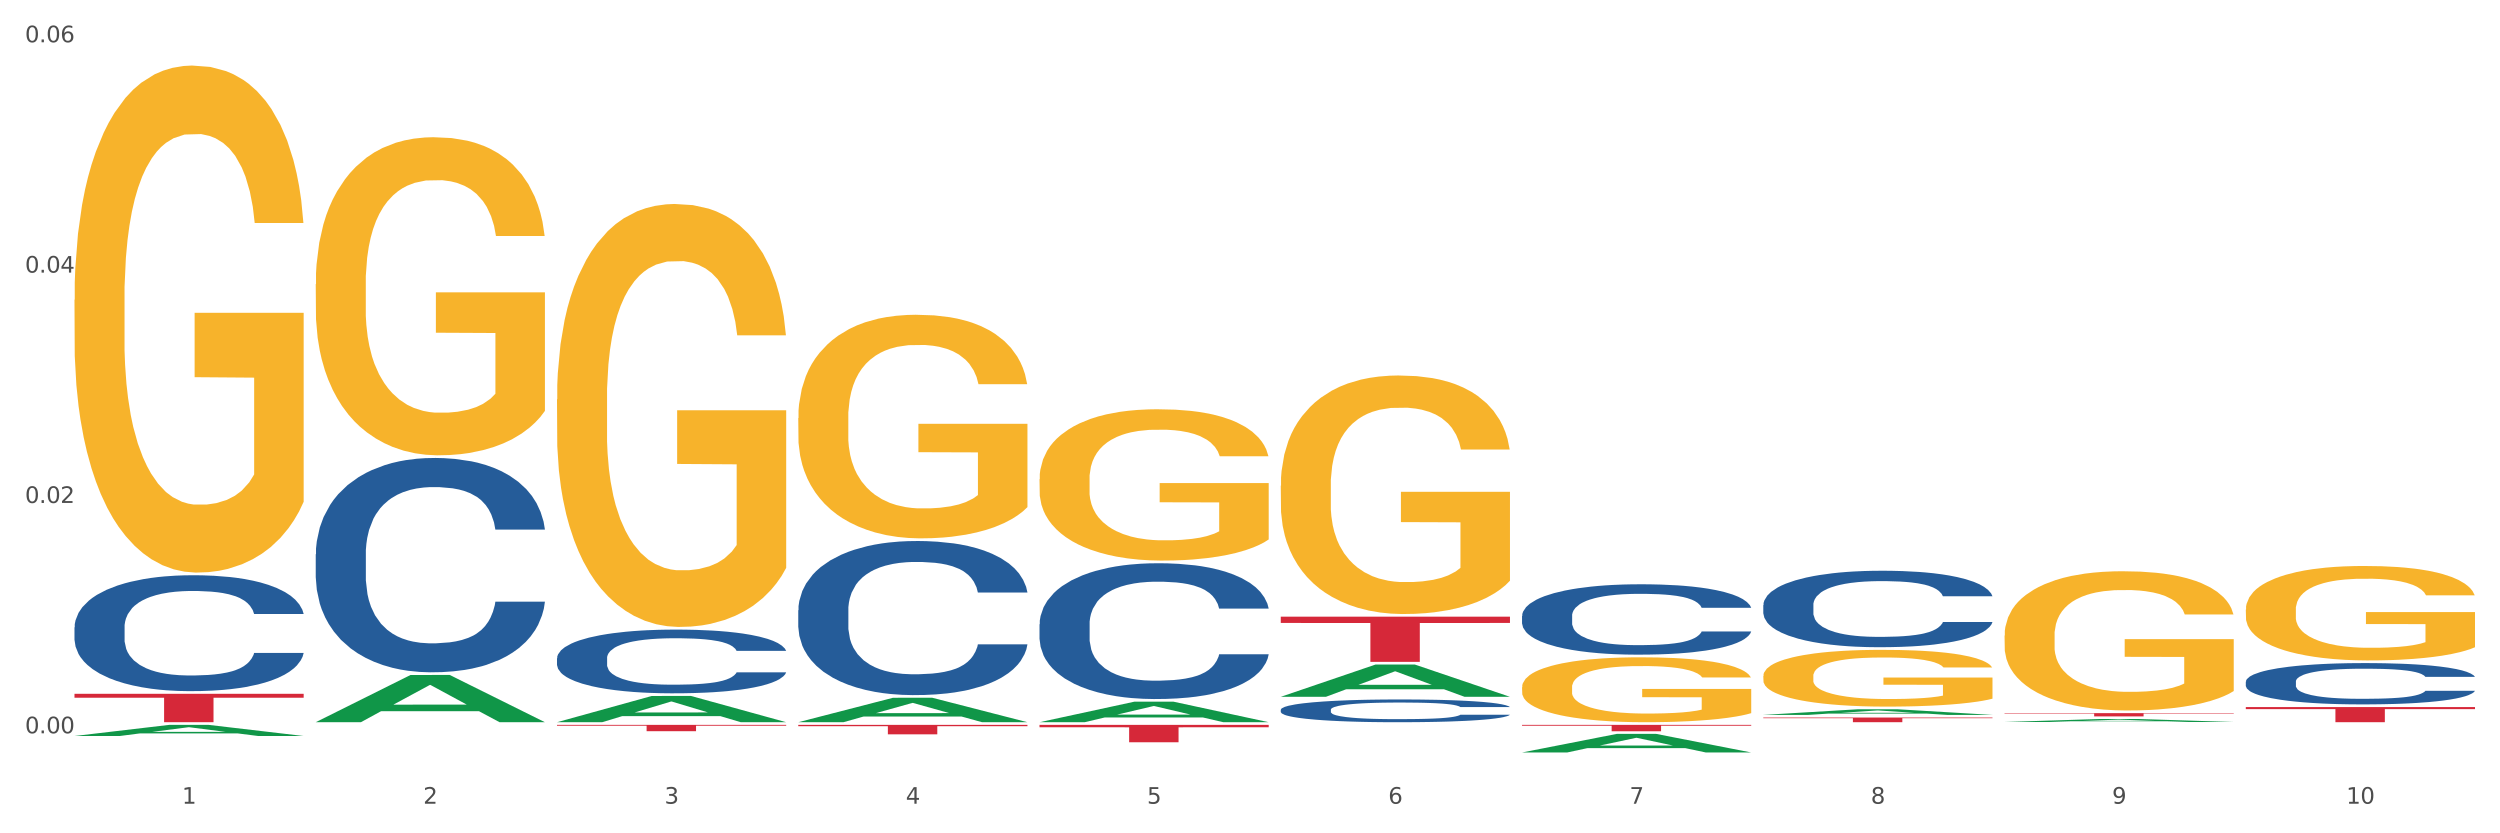
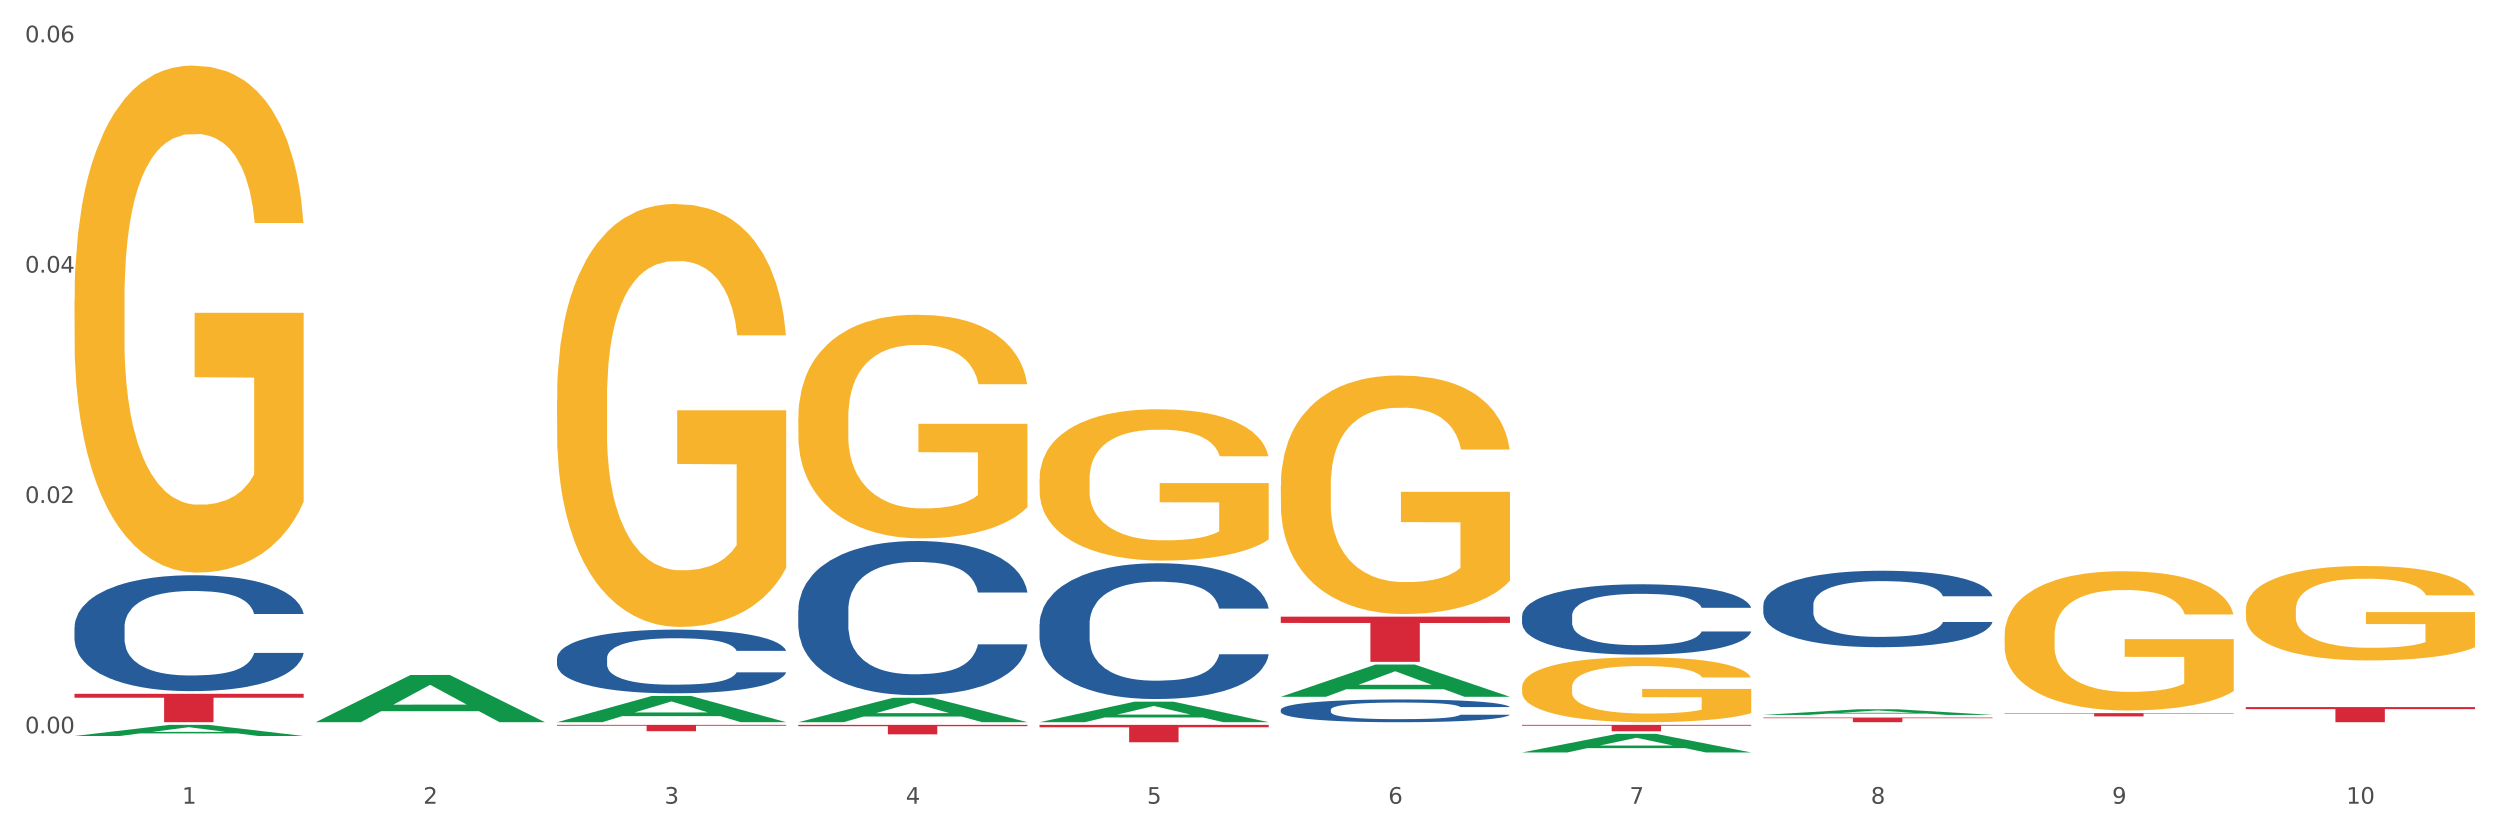
<svg xmlns="http://www.w3.org/2000/svg" xmlns:xlink="http://www.w3.org/1999/xlink" width="1080pt" height="360pt" viewBox="0 0 1080 360" version="1.1">
  <rect x="0" y="0" width="1080" height="360" fill="#333333" stroke="none" />
  <defs>
    <style type="text/css">*{stroke-linejoin: round; stroke-linecap: butt}</style>
  </defs>
  <g id="figure_1">
    <g id="patch_1">
      <path d="M 0 360  L 1080 360  L 1080 0  L 0 0  z " style="fill: #ffffff; stroke: #ffffff; stroke-linejoin: miter" />
    </g>
    <g id="axes_1">
      <g id="matplotlib.axis_1">
        <g id="xtick_1">
          <g id="text_1">
            <g style="fill: #4d4d4d" transform="translate(78.627 347.204) scale(0.096 -0.096)">
              <defs>
                <path id="DejaVuSans-31" d="M 794 531  L 1825 531  L 1825 4091  L 703 3866  L 703 4441  L 1819 4666  L 2450 4666  L 2450 531  L 3481 531  L 3481 0  L 794 0  L 794 531  z " transform="scale(0.016)" />
              </defs>
              <use xlink:href="#DejaVuSans-31" />
            </g>
          </g>
        </g>
        <g id="xtick_2">
          <g id="text_2">
            <g style="fill: #4d4d4d" transform="translate(182.851 347.204) scale(0.096 -0.096)">
              <defs>
                <path id="DejaVuSans-32" d="M 1228 531  L 3431 531  L 3431 0  L 469 0  L 469 531  Q 828 903 1448 1529  Q 2069 2156 2228 2338  Q 2531 2678 2651 2914  Q 2772 3150 2772 3378  Q 2772 3750 2511 3984  Q 2250 4219 1831 4219  Q 1534 4219 1204 4116  Q 875 4013 500 3803  L 500 4441  Q 881 4594 1212 4672  Q 1544 4750 1819 4750  Q 2544 4750 2975 4387  Q 3406 4025 3406 3419  Q 3406 3131 3298 2873  Q 3191 2616 2906 2266  Q 2828 2175 2409 1742  Q 1991 1309 1228 531  z " transform="scale(0.016)" />
              </defs>
              <use xlink:href="#DejaVuSans-32" />
            </g>
          </g>
        </g>
        <g id="xtick_3">
          <g id="text_3">
            <g style="fill: #4d4d4d" transform="translate(287.074 347.204) scale(0.096 -0.096)">
              <defs>
                <path id="DejaVuSans-33" d="M 2597 2516  Q 3050 2419 3304 2112  Q 3559 1806 3559 1356  Q 3559 666 3084 287  Q 2609 -91 1734 -91  Q 1441 -91 1130 -33  Q 819 25 488 141  L 488 750  Q 750 597 1062 519  Q 1375 441 1716 441  Q 2309 441 2620 675  Q 2931 909 2931 1356  Q 2931 1769 2642 2001  Q 2353 2234 1838 2234  L 1294 2234  L 1294 2753  L 1863 2753  Q 2328 2753 2575 2939  Q 2822 3125 2822 3475  Q 2822 3834 2567 4026  Q 2313 4219 1838 4219  Q 1578 4219 1281 4162  Q 984 4106 628 3988  L 628 4550  Q 988 4650 1302 4700  Q 1616 4750 1894 4750  Q 2613 4750 3031 4423  Q 3450 4097 3450 3541  Q 3450 3153 3228 2886  Q 3006 2619 2597 2516  z " transform="scale(0.016)" />
              </defs>
              <use xlink:href="#DejaVuSans-33" />
            </g>
          </g>
        </g>
        <g id="xtick_4">
          <g id="text_4">
            <g style="fill: #4d4d4d" transform="translate(391.298 347.204) scale(0.096 -0.096)">
              <defs>
                <path id="DejaVuSans-34" d="M 2419 4116  L 825 1625  L 2419 1625  L 2419 4116  z M 2253 4666  L 3047 4666  L 3047 1625  L 3713 1625  L 3713 1100  L 3047 1100  L 3047 0  L 2419 0  L 2419 1100  L 313 1100  L 313 1709  L 2253 4666  z " transform="scale(0.016)" />
              </defs>
              <use xlink:href="#DejaVuSans-34" />
            </g>
          </g>
        </g>
        <g id="xtick_5">
          <g id="text_5">
            <g style="fill: #4d4d4d" transform="translate(495.522 347.204) scale(0.096 -0.096)">
              <defs>
                <path id="DejaVuSans-35" d="M 691 4666  L 3169 4666  L 3169 4134  L 1269 4134  L 1269 2991  Q 1406 3038 1543 3061  Q 1681 3084 1819 3084  Q 2600 3084 3056 2656  Q 3513 2228 3513 1497  Q 3513 744 3044 326  Q 2575 -91 1722 -91  Q 1428 -91 1123 -41  Q 819 9 494 109  L 494 744  Q 775 591 1075 516  Q 1375 441 1709 441  Q 2250 441 2565 725  Q 2881 1009 2881 1497  Q 2881 1984 2565 2268  Q 2250 2553 1709 2553  Q 1456 2553 1204 2497  Q 953 2441 691 2322  L 691 4666  z " transform="scale(0.016)" />
              </defs>
              <use xlink:href="#DejaVuSans-35" />
            </g>
          </g>
        </g>
        <g id="xtick_6">
          <g id="text_6">
            <g style="fill: #4d4d4d" transform="translate(599.745 347.204) scale(0.096 -0.096)">
              <defs>
                <path id="DejaVuSans-36" d="M 2113 2584  Q 1688 2584 1439 2293  Q 1191 2003 1191 1497  Q 1191 994 1439 701  Q 1688 409 2113 409  Q 2538 409 2786 701  Q 3034 994 3034 1497  Q 3034 2003 2786 2293  Q 2538 2584 2113 2584  z M 3366 4563  L 3366 3988  Q 3128 4100 2886 4159  Q 2644 4219 2406 4219  Q 1781 4219 1451 3797  Q 1122 3375 1075 2522  Q 1259 2794 1537 2939  Q 1816 3084 2150 3084  Q 2853 3084 3261 2657  Q 3669 2231 3669 1497  Q 3669 778 3244 343  Q 2819 -91 2113 -91  Q 1303 -91 875 529  Q 447 1150 447 2328  Q 447 3434 972 4092  Q 1497 4750 2381 4750  Q 2619 4750 2861 4703  Q 3103 4656 3366 4563  z " transform="scale(0.016)" />
              </defs>
              <use xlink:href="#DejaVuSans-36" />
            </g>
          </g>
        </g>
        <g id="xtick_7">
          <g id="text_7">
            <g style="fill: #4d4d4d" transform="translate(703.969 347.204) scale(0.096 -0.096)">
              <defs>
                <path id="DejaVuSans-37" d="M 525 4666  L 3525 4666  L 3525 4397  L 1831 0  L 1172 0  L 2766 4134  L 525 4134  L 525 4666  z " transform="scale(0.016)" />
              </defs>
              <use xlink:href="#DejaVuSans-37" />
            </g>
          </g>
        </g>
        <g id="xtick_8">
          <g id="text_8">
            <g style="fill: #4d4d4d" transform="translate(808.193 347.204) scale(0.096 -0.096)">
              <defs>
                <path id="DejaVuSans-38" d="M 2034 2216  Q 1584 2216 1326 1975  Q 1069 1734 1069 1313  Q 1069 891 1326 650  Q 1584 409 2034 409  Q 2484 409 2743 651  Q 3003 894 3003 1313  Q 3003 1734 2745 1975  Q 2488 2216 2034 2216  z M 1403 2484  Q 997 2584 770 2862  Q 544 3141 544 3541  Q 544 4100 942 4425  Q 1341 4750 2034 4750  Q 2731 4750 3128 4425  Q 3525 4100 3525 3541  Q 3525 3141 3298 2862  Q 3072 2584 2669 2484  Q 3125 2378 3379 2068  Q 3634 1759 3634 1313  Q 3634 634 3220 271  Q 2806 -91 2034 -91  Q 1263 -91 848 271  Q 434 634 434 1313  Q 434 1759 690 2068  Q 947 2378 1403 2484  z M 1172 3481  Q 1172 3119 1398 2916  Q 1625 2713 2034 2713  Q 2441 2713 2670 2916  Q 2900 3119 2900 3481  Q 2900 3844 2670 4047  Q 2441 4250 2034 4250  Q 1625 4250 1398 4047  Q 1172 3844 1172 3481  z " transform="scale(0.016)" />
              </defs>
              <use xlink:href="#DejaVuSans-38" />
            </g>
          </g>
        </g>
        <g id="xtick_9">
          <g id="text_9">
            <g style="fill: #4d4d4d" transform="translate(912.416 347.204) scale(0.096 -0.096)">
              <defs>
                <path id="DejaVuSans-39" d="M 703 97  L 703 672  Q 941 559 1184 500  Q 1428 441 1663 441  Q 2288 441 2617 861  Q 2947 1281 2994 2138  Q 2813 1869 2534 1725  Q 2256 1581 1919 1581  Q 1219 1581 811 2004  Q 403 2428 403 3163  Q 403 3881 828 4315  Q 1253 4750 1959 4750  Q 2769 4750 3195 4129  Q 3622 3509 3622 2328  Q 3622 1225 3098 567  Q 2575 -91 1691 -91  Q 1453 -91 1209 -44  Q 966 3 703 97  z M 1959 2075  Q 2384 2075 2632 2365  Q 2881 2656 2881 3163  Q 2881 3666 2632 3958  Q 2384 4250 1959 4250  Q 1534 4250 1286 3958  Q 1038 3666 1038 3163  Q 1038 2656 1286 2365  Q 1534 2075 1959 2075  z " transform="scale(0.016)" />
              </defs>
              <use xlink:href="#DejaVuSans-39" />
            </g>
          </g>
        </g>
        <g id="xtick_10">
          <g id="text_10">
            <g style="fill: #4d4d4d" transform="translate(1013.586 347.204) scale(0.096 -0.096)">
              <defs>
                <path id="DejaVuSans-30" d="M 2034 4250  Q 1547 4250 1301 3770  Q 1056 3291 1056 2328  Q 1056 1369 1301 889  Q 1547 409 2034 409  Q 2525 409 2770 889  Q 3016 1369 3016 2328  Q 3016 3291 2770 3770  Q 2525 4250 2034 4250  z M 2034 4750  Q 2819 4750 3233 4129  Q 3647 3509 3647 2328  Q 3647 1150 3233 529  Q 2819 -91 2034 -91  Q 1250 -91 836 529  Q 422 1150 422 2328  Q 422 3509 836 4129  Q 1250 4750 2034 4750  z " transform="scale(0.016)" />
              </defs>
              <use xlink:href="#DejaVuSans-31" />
              <use xlink:href="#DejaVuSans-30" transform="translate(63.623 0)" />
            </g>
          </g>
        </g>
        <g id="xtick_11" />
        <g id="xtick_12" />
        <g id="xtick_13" />
        <g id="xtick_14" />
        <g id="xtick_15" />
        <g id="xtick_16" />
        <g id="xtick_17" />
        <g id="xtick_18" />
        <g id="xtick_19" />
      </g>
      <g id="matplotlib.axis_2">
        <g id="ytick_1">
          <g id="text_11">
            <g style="fill: #4d4d4d" transform="translate(10.8 316.788) scale(0.096 -0.096)">
              <defs>
                <path id="DejaVuSans-2e" d="M 684 794  L 1344 794  L 1344 0  L 684 0  L 684 794  z " transform="scale(0.016)" />
              </defs>
              <use xlink:href="#DejaVuSans-30" />
              <use xlink:href="#DejaVuSans-2e" transform="translate(63.623 0)" />
              <use xlink:href="#DejaVuSans-30" transform="translate(95.41 0)" />
              <use xlink:href="#DejaVuSans-30" transform="translate(159.033 0)" />
            </g>
          </g>
        </g>
        <g id="ytick_2">
          <g id="text_12">
            <g style="fill: #4d4d4d" transform="translate(10.8 217.281) scale(0.096 -0.096)">
              <use xlink:href="#DejaVuSans-30" />
              <use xlink:href="#DejaVuSans-2e" transform="translate(63.623 0)" />
              <use xlink:href="#DejaVuSans-30" transform="translate(95.41 0)" />
              <use xlink:href="#DejaVuSans-32" transform="translate(159.033 0)" />
            </g>
          </g>
        </g>
        <g id="ytick_3">
          <g id="text_13">
            <g style="fill: #4d4d4d" transform="translate(10.8 117.774) scale(0.096 -0.096)">
              <use xlink:href="#DejaVuSans-30" />
              <use xlink:href="#DejaVuSans-2e" transform="translate(63.623 0)" />
              <use xlink:href="#DejaVuSans-30" transform="translate(95.41 0)" />
              <use xlink:href="#DejaVuSans-34" transform="translate(159.033 0)" />
            </g>
          </g>
        </g>
        <g id="ytick_4">
          <g id="text_14">
            <g style="fill: #4d4d4d" transform="translate(10.8 18.267) scale(0.096 -0.096)">
              <use xlink:href="#DejaVuSans-30" />
              <use xlink:href="#DejaVuSans-2e" transform="translate(63.623 0)" />
              <use xlink:href="#DejaVuSans-30" transform="translate(95.41 0)" />
              <use xlink:href="#DejaVuSans-36" transform="translate(159.033 0)" />
            </g>
          </g>
        </g>
        <g id="ytick_5" />
        <g id="ytick_6" />
        <g id="ytick_7" />
      </g>
      <g id="PolyCollection_1">
        <path d="M 32.175 317.949  L 32.277 317.944  L 73.107 313.145  L 90.051 313.141  L 131.187 317.958  L 111.589 317.958  L 102.709 316.836  L 60.552 316.836  L 60.246 316.854  L 51.671 317.958  L 32.175 317.958  L 32.175 317.949  L 65.86 316.167  L 97.401 316.162  L 81.783 314.167  L 81.579 314.158  L 81.375 314.172  L 65.758 316.162  L 65.86 316.167  L 32.175 317.949  z " clip-path="url(#p043f7e3773)" style="fill: #109648" />
        <path d="M 344.846 180.612  L 344.963 180.524  L 344.963 177.348  L 345.197 174.614  L 346.366 167.997  L 348.119 162.527  L 349.405 159.616  L 350.691 157.234  L 352.21 154.852  L 354.081 152.382  L 357.471 148.765  L 359.575 146.913  L 362.147 144.972  L 366.823 142.149  L 370.213 140.561  L 373.72 139.238  L 379.448 137.65  L 383.188 136.944  L 387.163 136.415  L 391.956 136.062  L 395.579 135.973  L 403.529 136.238  L 410.309 137.032  L 413.582 137.65  L 417.79 138.708  L 420.011 139.414  L 423.635 140.825  L 427.376 142.678  L 429.947 144.266  L 433.805 147.265  L 436.728 150.265  L 439.416 153.97  L 440.819 156.529  L 441.871 158.91  L 442.806 161.645  L 443.741 165.968  L 422.7 165.968  L 421.882 162.88  L 420.596 159.969  L 418.725 157.146  L 417.089 155.382  L 414.283 153.176  L 411.711 151.765  L 409.023 150.706  L 405.75 149.824  L 403.178 149.383  L 399.554 149.03  L 392.423 149.118  L 387.63 149.824  L 384.357 150.706  L 382.253 151.5  L 380.383 152.382  L 378.279 153.617  L 375.824 155.47  L 374.07 157.146  L 372.317 159.263  L 370.914 161.381  L 369.628 163.851  L 368.576 166.497  L 367.758 169.232  L 367.056 172.584  L 366.472 178.142  L 366.472 190.228  L 366.706 192.963  L 367.29 196.58  L 367.992 199.315  L 369.161 202.579  L 370.213 204.785  L 372.2 207.96  L 374.421 210.607  L 376.174 212.283  L 377.928 213.695  L 380.967 215.636  L 384.357 217.223  L 387.28 218.194  L 391.254 219.076  L 393.943 219.429  L 396.281 219.605  L 402.009 219.605  L 406.1 219.341  L 410.659 218.723  L 414.166 217.929  L 417.089 216.959  L 420.362 215.371  L 422.466 213.871  L 422.466 195.433  L 396.748 195.345  L 396.748 183.083  L 443.858 183.083  L 443.858 219.076  L 441.871 220.929  L 439.65 222.605  L 437.312 224.105  L 433.805 225.957  L 429.597 227.722  L 425.856 228.957  L 421.882 230.015  L 417.206 230.986  L 411.127 231.868  L 407.386 232.221  L 402.71 232.485  L 397.216 232.574  L 392.423 232.397  L 387.747 231.956  L 382.838 231.162  L 378.045 230.015  L 374.421 228.868  L 370.797 227.457  L 366.94 225.604  L 363.9 223.84  L 361.562 222.252  L 358.99 220.223  L 356.185 217.576  L 354.081 215.194  L 352.21 212.724  L 350.223 209.548  L 348.82 206.814  L 347.418 203.373  L 346.599 200.815  L 345.664 196.845  L 344.963 191.287  L 344.846 180.612  z " clip-path="url(#p043f7e3773)" style="fill: #f7b32b" />
        <path d="M 449.069 207.01  L 449.186 206.95  L 449.186 204.8  L 449.42 202.949  L 450.589 198.471  L 452.343 194.769  L 453.628 192.799  L 454.914 191.187  L 456.434 189.575  L 458.304 187.903  L 461.694 185.455  L 463.799 184.201  L 466.37 182.887  L 471.046 180.977  L 474.436 179.902  L 477.943 179.006  L 483.671 177.931  L 487.412 177.454  L 491.386 177.095  L 496.179 176.857  L 499.803 176.797  L 507.752 176.976  L 514.532 177.513  L 517.805 177.931  L 522.014 178.648  L 524.235 179.126  L 527.859 180.081  L 531.599 181.335  L 534.171 182.41  L 538.029 184.44  L 540.951 186.47  L 543.64 188.978  L 545.043 190.709  L 546.095 192.321  L 547.03 194.172  L 547.965 197.098  L 526.923 197.098  L 526.105 195.008  L 524.819 193.038  L 522.949 191.127  L 521.312 189.933  L 518.507 188.44  L 515.935 187.485  L 513.246 186.768  L 509.973 186.171  L 507.401 185.873  L 503.778 185.634  L 496.647 185.694  L 491.854 186.171  L 488.581 186.768  L 486.477 187.306  L 484.606 187.903  L 482.502 188.739  L 480.047 189.993  L 478.294 191.127  L 476.54 192.56  L 475.138 193.993  L 473.852 195.665  L 472.8 197.456  L 471.981 199.307  L 471.28 201.576  L 470.696 205.338  L 470.696 213.518  L 470.929 215.369  L 471.514 217.817  L 472.215 219.668  L 473.384 221.877  L 474.436 223.37  L 476.424 225.519  L 478.645 227.311  L 480.398 228.445  L 482.152 229.4  L 485.191 230.714  L 488.581 231.789  L 491.503 232.446  L 495.478 233.043  L 498.167 233.282  L 500.505 233.401  L 506.232 233.401  L 510.324 233.222  L 514.883 232.804  L 518.39 232.267  L 521.312 231.61  L 524.585 230.535  L 526.69 229.52  L 526.69 217.041  L 500.972 216.981  L 500.972 208.681  L 548.082 208.681  L 548.082 233.043  L 546.095 234.297  L 543.874 235.431  L 541.536 236.446  L 538.029 237.7  L 533.82 238.894  L 530.08 239.73  L 526.105 240.447  L 521.429 241.103  L 515.351 241.701  L 511.61 241.939  L 506.934 242.118  L 501.44 242.178  L 496.647 242.059  L 491.971 241.76  L 487.061 241.223  L 482.268 240.447  L 478.645 239.67  L 475.021 238.715  L 471.163 237.461  L 468.124 236.267  L 465.786 235.192  L 463.214 233.819  L 460.409 232.028  L 458.304 230.416  L 456.434 228.744  L 454.447 226.594  L 453.044 224.743  L 451.641 222.415  L 450.823 220.683  L 449.888 217.996  L 449.186 214.234  L 449.069 207.01  z " clip-path="url(#p043f7e3773)" style="fill: #f7b32b" />
        <path d="M 553.293 209.829  L 553.41 209.735  L 553.41 206.347  L 553.644 203.429  L 554.813 196.37  L 556.566 190.535  L 557.852 187.429  L 559.138 184.888  L 560.658 182.347  L 562.528 179.711  L 565.918 175.853  L 568.022 173.876  L 570.594 171.805  L 575.27 168.794  L 578.66 167.1  L 582.167 165.688  L 587.895 163.994  L 591.636 163.241  L 595.61 162.676  L 600.403 162.299  L 604.027 162.205  L 611.976 162.488  L 618.756 163.335  L 622.029 163.994  L 626.237 165.123  L 628.458 165.876  L 632.082 167.382  L 635.823 169.358  L 638.395 171.053  L 642.252 174.253  L 645.175 177.453  L 647.863 181.406  L 649.266 184.135  L 650.318 186.676  L 651.253 189.594  L 652.189 194.206  L 631.147 194.206  L 630.329 190.912  L 629.043 187.806  L 627.173 184.794  L 625.536 182.911  L 622.73 180.559  L 620.159 179.053  L 617.47 177.923  L 614.197 176.982  L 611.625 176.511  L 608.001 176.135  L 600.87 176.229  L 596.078 176.982  L 592.805 177.923  L 590.7 178.77  L 588.83 179.711  L 586.726 181.029  L 584.271 183.006  L 582.518 184.794  L 580.764 187.053  L 579.361 189.312  L 578.075 191.947  L 577.023 194.77  L 576.205 197.688  L 575.504 201.265  L 574.919 207.194  L 574.919 220.088  L 575.153 223.006  L 575.737 226.865  L 576.439 229.783  L 577.608 233.265  L 578.66 235.618  L 580.647 239.006  L 582.868 241.83  L 584.622 243.618  L 586.375 245.124  L 589.415 247.195  L 592.805 248.889  L 595.727 249.924  L 599.702 250.865  L 602.39 251.242  L 604.728 251.43  L 610.456 251.43  L 614.548 251.148  L 619.107 250.489  L 622.613 249.642  L 625.536 248.606  L 628.809 246.912  L 630.913 245.312  L 630.913 225.641  L 605.196 225.547  L 605.196 212.465  L 652.306 212.465  L 652.306 250.865  L 650.318 252.842  L 648.097 254.63  L 645.759 256.23  L 642.252 258.206  L 638.044 260.089  L 634.303 261.407  L 630.329 262.536  L 625.653 263.571  L 619.574 264.512  L 615.833 264.889  L 611.158 265.171  L 605.663 265.265  L 600.87 265.077  L 596.195 264.607  L 591.285 263.759  L 586.492 262.536  L 582.868 261.312  L 579.244 259.806  L 575.387 257.83  L 572.347 255.948  L 570.009 254.253  L 567.438 252.089  L 564.632 249.265  L 562.528 246.724  L 560.658 244.089  L 558.67 240.7  L 557.268 237.783  L 555.865 234.112  L 555.047 231.383  L 554.111 227.147  L 553.41 221.218  L 553.293 209.829  z " clip-path="url(#p043f7e3773)" style="fill: #f7b32b" />
        <path d="M 657.517 296.916  L 657.634 296.89  L 657.634 295.968  L 657.867 295.174  L 659.036 293.253  L 660.79 291.665  L 662.076 290.82  L 663.362 290.128  L 664.881 289.437  L 666.752 288.72  L 670.142 287.67  L 672.246 287.132  L 674.818 286.568  L 679.493 285.749  L 682.884 285.288  L 686.39 284.903  L 692.118 284.442  L 695.859 284.238  L 699.834 284.084  L 704.627 283.981  L 708.25 283.956  L 716.199 284.033  L 722.979 284.263  L 726.253 284.442  L 730.461 284.75  L 732.682 284.955  L 736.306 285.364  L 740.047 285.902  L 742.618 286.363  L 746.476 287.234  L 749.398 288.105  L 752.087 289.181  L 753.49 289.923  L 754.542 290.615  L 755.477 291.409  L 756.412 292.664  L 735.371 292.664  L 734.552 291.768  L 733.266 290.922  L 731.396 290.103  L 729.76 289.59  L 726.954 288.95  L 724.382 288.54  L 721.694 288.233  L 718.42 287.977  L 715.849 287.849  L 712.225 287.746  L 705.094 287.772  L 700.301 287.977  L 697.028 288.233  L 694.924 288.464  L 693.054 288.72  L 690.949 289.078  L 688.495 289.616  L 686.741 290.103  L 684.988 290.717  L 683.585 291.332  L 682.299 292.049  L 681.247 292.818  L 680.429 293.612  L 679.727 294.585  L 679.143 296.198  L 679.143 299.707  L 679.377 300.501  L 679.961 301.551  L 680.662 302.345  L 681.831 303.293  L 682.884 303.933  L 684.871 304.855  L 687.092 305.624  L 688.845 306.11  L 690.599 306.52  L 693.638 307.084  L 697.028 307.545  L 699.951 307.826  L 703.925 308.083  L 706.614 308.185  L 708.952 308.236  L 714.68 308.236  L 718.771 308.159  L 723.33 307.98  L 726.837 307.75  L 729.76 307.468  L 733.033 307.007  L 735.137 306.571  L 735.137 301.218  L 709.419 301.193  L 709.419 297.633  L 756.529 297.633  L 756.529 308.083  L 754.542 308.62  L 752.321 309.107  L 749.983 309.542  L 746.476 310.08  L 742.268 310.593  L 738.527 310.951  L 734.552 311.258  L 729.876 311.54  L 723.798 311.796  L 720.057 311.899  L 715.381 311.976  L 709.887 312.001  L 705.094 311.95  L 700.418 311.822  L 695.508 311.591  L 690.716 311.258  L 687.092 310.925  L 683.468 310.516  L 679.61 309.978  L 676.571 309.466  L 674.233 309.005  L 671.661 308.415  L 668.856 307.647  L 666.752 306.956  L 664.881 306.238  L 662.894 305.316  L 661.491 304.522  L 660.088 303.524  L 659.27 302.781  L 658.335 301.628  L 657.634 300.015  L 657.517 296.916  z " clip-path="url(#p043f7e3773)" style="fill: #f7b32b" />
-         <path d="M 761.74 292.067  L 761.857 292.045  L 761.857 291.239  L 762.091 290.545  L 763.26 288.865  L 765.013 287.477  L 766.299 286.738  L 767.585 286.133  L 769.105 285.528  L 770.975 284.901  L 774.365 283.983  L 776.469 283.513  L 779.041 283.02  L 783.717 282.304  L 787.107 281.901  L 790.614 281.565  L 796.342 281.162  L 800.083 280.983  L 804.057 280.848  L 808.85 280.759  L 812.474 280.736  L 820.423 280.803  L 827.203 281.005  L 830.476 281.162  L 834.685 281.43  L 836.906 281.61  L 840.529 281.968  L 844.27 282.438  L 846.842 282.841  L 850.7 283.603  L 853.622 284.364  L 856.311 285.304  L 857.713 285.954  L 858.766 286.559  L 859.701 287.253  L 860.636 288.35  L 839.594 288.35  L 838.776 287.566  L 837.49 286.827  L 835.62 286.111  L 833.983 285.663  L 831.178 285.103  L 828.606 284.745  L 825.917 284.476  L 822.644 284.252  L 820.072 284.14  L 816.448 284.05  L 809.318 284.073  L 804.525 284.252  L 801.252 284.476  L 799.148 284.677  L 797.277 284.901  L 795.173 285.215  L 792.718 285.685  L 790.965 286.111  L 789.211 286.648  L 787.809 287.186  L 786.523 287.813  L 785.471 288.484  L 784.652 289.179  L 783.951 290.029  L 783.366 291.44  L 783.366 294.508  L 783.6 295.202  L 784.185 296.12  L 784.886 296.815  L 786.055 297.643  L 787.107 298.203  L 789.094 299.009  L 791.315 299.681  L 793.069 300.106  L 794.822 300.465  L 797.862 300.957  L 801.252 301.361  L 804.174 301.607  L 808.149 301.831  L 810.837 301.92  L 813.175 301.965  L 818.903 301.965  L 822.995 301.898  L 827.554 301.741  L 831.061 301.54  L 833.983 301.293  L 837.256 300.89  L 839.36 300.51  L 839.36 295.829  L 813.643 295.807  L 813.643 292.694  L 860.753 292.694  L 860.753 301.831  L 858.766 302.301  L 856.544 302.727  L 854.206 303.107  L 850.7 303.577  L 846.491 304.025  L 842.751 304.339  L 838.776 304.608  L 834.1 304.854  L 828.021 305.078  L 824.281 305.167  L 819.605 305.235  L 814.111 305.257  L 809.318 305.212  L 804.642 305.1  L 799.732 304.899  L 794.939 304.608  L 791.315 304.316  L 787.692 303.958  L 783.834 303.488  L 780.795 303.04  L 778.457 302.637  L 775.885 302.122  L 773.079 301.45  L 770.975 300.845  L 769.105 300.218  L 767.118 299.412  L 765.715 298.718  L 764.312 297.845  L 763.494 297.195  L 762.559 296.188  L 761.857 294.777  L 761.74 292.067  z " clip-path="url(#p043f7e3773)" style="fill: #f7b32b" />
        <path d="M 970.188 305.439  L 1069.2 305.439  L 1069.2 306.351  L 1030.252 306.357  L 1030.252 312.001  L 1008.901 312.001  L 1008.901 306.357  L 970.188 306.351  L 970.188 305.445  L 970.188 305.439  z " clip-path="url(#p043f7e3773)" style="fill: #d62839" />
        <path d="M 865.964 308.069  L 964.976 308.069  L 964.976 308.264  L 926.028 308.265  L 926.028 309.47  L 904.677 309.47  L 904.677 308.265  L 865.964 308.264  L 865.964 308.071  L 865.964 308.069  z " clip-path="url(#p043f7e3773)" style="fill: #d62839" />
        <path d="M 761.74 309.977  L 860.753 309.977  L 860.753 310.259  L 821.805 310.261  L 821.805 312.001  L 800.454 312.001  L 800.454 310.261  L 761.74 310.259  L 761.74 309.979  L 761.74 309.977  z " clip-path="url(#p043f7e3773)" style="fill: #d62839" />
        <path d="M 657.517 313.141  L 756.529 313.141  L 756.529 313.523  L 717.581 313.526  L 717.581 315.894  L 696.23 315.894  L 696.23 313.526  L 657.517 313.523  L 657.517 313.143  L 657.517 313.141  z " clip-path="url(#p043f7e3773)" style="fill: #d62839" />
        <path d="M 553.293 266.405  L 652.306 266.405  L 652.306 269.118  L 613.358 269.136  L 613.358 285.927  L 592.006 285.927  L 592.006 269.136  L 553.293 269.118  L 553.293 266.423  L 553.293 266.405  z " clip-path="url(#p043f7e3773)" style="fill: #d62839" />
        <path d="M 449.069 313.141  L 548.082 313.141  L 548.082 314.187  L 509.134 314.194  L 509.134 320.668  L 487.783 320.668  L 487.783 314.194  L 449.069 314.187  L 449.069 313.148  L 449.069 313.141  z " clip-path="url(#p043f7e3773)" style="fill: #d62839" />
        <path d="M 240.622 313.141  L 339.635 313.141  L 339.635 313.52  L 300.687 313.523  L 300.687 315.871  L 279.336 315.871  L 279.336 313.523  L 240.622 313.52  L 240.622 313.143  L 240.622 313.141  z " clip-path="url(#p043f7e3773)" style="fill: #d62839" />
        <path d="M 32.175 299.715  L 131.187 299.715  L 131.187 301.423  L 92.239 301.434  L 92.239 312.001  L 70.888 312.001  L 70.888 301.434  L 32.175 301.423  L 32.175 299.727  L 32.175 299.715  z " clip-path="url(#p043f7e3773)" style="fill: #d62839" />
        <path d="M 865.964 274.573  L 866.081 274.518  L 866.081 272.54  L 866.315 270.837  L 867.484 266.717  L 869.237 263.311  L 870.523 261.498  L 871.809 260.014  L 873.329 258.531  L 875.199 256.993  L 878.589 254.741  L 880.693 253.587  L 883.265 252.378  L 887.941 250.62  L 891.331 249.631  L 894.838 248.807  L 900.566 247.819  L 904.306 247.379  L 908.281 247.049  L 913.074 246.83  L 916.698 246.775  L 924.647 246.94  L 931.427 247.434  L 934.7 247.819  L 938.908 248.478  L 941.129 248.917  L 944.753 249.796  L 948.494 250.95  L 951.066 251.939  L 954.923 253.807  L 957.846 255.674  L 960.534 257.982  L 961.937 259.575  L 962.989 261.058  L 963.924 262.761  L 964.859 265.453  L 943.818 265.453  L 943 263.53  L 941.714 261.717  L 939.843 259.959  L 938.207 258.861  L 935.401 257.487  L 932.829 256.608  L 930.141 255.949  L 926.868 255.4  L 924.296 255.125  L 920.672 254.905  L 913.541 254.96  L 908.749 255.4  L 905.475 255.949  L 903.371 256.444  L 901.501 256.993  L 899.397 257.762  L 896.942 258.916  L 895.188 259.959  L 893.435 261.278  L 892.032 262.596  L 890.746 264.135  L 889.694 265.783  L 888.876 267.486  L 888.175 269.573  L 887.59 273.034  L 887.59 280.561  L 887.824 282.264  L 888.408 284.516  L 889.11 286.219  L 890.279 288.252  L 891.331 289.625  L 893.318 291.603  L 895.539 293.251  L 897.293 294.295  L 899.046 295.174  L 902.085 296.382  L 905.475 297.371  L 908.398 297.975  L 912.372 298.525  L 915.061 298.745  L 917.399 298.854  L 923.127 298.854  L 927.218 298.69  L 931.777 298.305  L 935.284 297.811  L 938.207 297.206  L 941.48 296.217  L 943.584 295.284  L 943.584 283.802  L 917.867 283.747  L 917.867 276.111  L 964.976 276.111  L 964.976 298.525  L 962.989 299.678  L 960.768 300.722  L 958.43 301.656  L 954.923 302.81  L 950.715 303.909  L 946.974 304.678  L 943 305.337  L 938.324 305.941  L 932.245 306.491  L 928.504 306.71  L 923.828 306.875  L 918.334 306.93  L 913.541 306.82  L 908.865 306.545  L 903.956 306.051  L 899.163 305.337  L 895.539 304.623  L 891.915 303.744  L 888.058 302.59  L 885.018 301.491  L 882.68 300.502  L 880.109 299.239  L 877.303 297.591  L 875.199 296.108  L 873.329 294.569  L 871.341 292.592  L 869.938 290.889  L 868.536 288.746  L 867.717 287.153  L 866.782 284.681  L 866.081 281.22  L 865.964 274.573  z " clip-path="url(#p043f7e3773)" style="fill: #f7b32b" />
-         <path d="M 970.188 263.36  L 970.304 263.323  L 970.304 261.981  L 970.538 260.826  L 971.707 258.031  L 973.461 255.72  L 974.747 254.49  L 976.032 253.484  L 977.552 252.477  L 979.422 251.434  L 982.813 249.906  L 984.917 249.123  L 987.488 248.303  L 992.164 247.11  L 995.554 246.44  L 999.061 245.88  L 1004.789 245.21  L 1008.53 244.911  L 1012.505 244.688  L 1017.297 244.539  L 1020.921 244.501  L 1028.87 244.613  L 1035.65 244.949  L 1038.923 245.21  L 1043.132 245.657  L 1045.353 245.955  L 1048.977 246.551  L 1052.717 247.334  L 1055.289 248.005  L 1059.147 249.272  L 1062.069 250.539  L 1064.758 252.105  L 1066.161 253.186  L 1067.213 254.192  L 1068.148 255.347  L 1069.083 257.173  L 1048.041 257.173  L 1047.223 255.869  L 1045.937 254.639  L 1044.067 253.446  L 1042.43 252.701  L 1039.625 251.769  L 1037.053 251.173  L 1034.364 250.726  L 1031.091 250.353  L 1028.52 250.167  L 1024.896 250.018  L 1017.765 250.055  L 1012.972 250.353  L 1009.699 250.726  L 1007.595 251.061  L 1005.724 251.434  L 1003.62 251.956  L 1001.165 252.738  L 999.412 253.446  L 997.659 254.341  L 996.256 255.235  L 994.97 256.279  L 993.918 257.397  L 993.1 258.553  L 992.398 259.969  L 991.814 262.317  L 991.814 267.423  L 992.047 268.578  L 992.632 270.106  L 993.333 271.262  L 994.502 272.641  L 995.554 273.573  L 997.542 274.914  L 999.763 276.032  L 1001.516 276.741  L 1003.27 277.337  L 1006.309 278.157  L 1009.699 278.828  L 1012.621 279.238  L 1016.596 279.61  L 1019.285 279.759  L 1021.623 279.834  L 1027.351 279.834  L 1031.442 279.722  L 1036.001 279.461  L 1039.508 279.126  L 1042.43 278.716  L 1045.704 278.045  L 1047.808 277.411  L 1047.808 269.622  L 1022.09 269.585  L 1022.09 264.404  L 1069.2 264.404  L 1069.2 279.61  L 1067.213 280.393  L 1064.992 281.101  L 1062.654 281.735  L 1059.147 282.518  L 1054.938 283.263  L 1051.198 283.785  L 1047.223 284.232  L 1042.547 284.642  L 1036.469 285.015  L 1032.728 285.164  L 1028.052 285.276  L 1022.558 285.313  L 1017.765 285.238  L 1013.089 285.052  L 1008.179 284.716  L 1003.387 284.232  L 999.763 283.747  L 996.139 283.151  L 992.281 282.368  L 989.242 281.623  L 986.904 280.952  L 984.332 280.095  L 981.527 278.977  L 979.422 277.97  L 977.552 276.927  L 975.565 275.585  L 974.162 274.43  L 972.759 272.976  L 971.941 271.895  L 971.006 270.218  L 970.304 267.87  L 970.188 263.36  z " clip-path="url(#p043f7e3773)" style="fill: #f7b32b" />
+         <path d="M 970.188 263.36  L 970.304 263.323  L 970.304 261.981  L 970.538 260.826  L 971.707 258.031  L 973.461 255.72  L 974.747 254.49  L 976.032 253.484  L 977.552 252.477  L 979.422 251.434  L 982.813 249.906  L 984.917 249.123  L 987.488 248.303  L 992.164 247.11  L 995.554 246.44  L 999.061 245.88  L 1004.789 245.21  L 1008.53 244.911  L 1012.505 244.688  L 1017.297 244.539  L 1020.921 244.501  L 1028.87 244.613  L 1035.65 244.949  L 1038.923 245.21  L 1043.132 245.657  L 1045.353 245.955  L 1048.977 246.551  L 1052.717 247.334  L 1055.289 248.005  L 1059.147 249.272  L 1062.069 250.539  L 1064.758 252.105  L 1066.161 253.186  L 1068.148 255.347  L 1069.083 257.173  L 1048.041 257.173  L 1047.223 255.869  L 1045.937 254.639  L 1044.067 253.446  L 1042.43 252.701  L 1039.625 251.769  L 1037.053 251.173  L 1034.364 250.726  L 1031.091 250.353  L 1028.52 250.167  L 1024.896 250.018  L 1017.765 250.055  L 1012.972 250.353  L 1009.699 250.726  L 1007.595 251.061  L 1005.724 251.434  L 1003.62 251.956  L 1001.165 252.738  L 999.412 253.446  L 997.659 254.341  L 996.256 255.235  L 994.97 256.279  L 993.918 257.397  L 993.1 258.553  L 992.398 259.969  L 991.814 262.317  L 991.814 267.423  L 992.047 268.578  L 992.632 270.106  L 993.333 271.262  L 994.502 272.641  L 995.554 273.573  L 997.542 274.914  L 999.763 276.032  L 1001.516 276.741  L 1003.27 277.337  L 1006.309 278.157  L 1009.699 278.828  L 1012.621 279.238  L 1016.596 279.61  L 1019.285 279.759  L 1021.623 279.834  L 1027.351 279.834  L 1031.442 279.722  L 1036.001 279.461  L 1039.508 279.126  L 1042.43 278.716  L 1045.704 278.045  L 1047.808 277.411  L 1047.808 269.622  L 1022.09 269.585  L 1022.09 264.404  L 1069.2 264.404  L 1069.2 279.61  L 1067.213 280.393  L 1064.992 281.101  L 1062.654 281.735  L 1059.147 282.518  L 1054.938 283.263  L 1051.198 283.785  L 1047.223 284.232  L 1042.547 284.642  L 1036.469 285.015  L 1032.728 285.164  L 1028.052 285.276  L 1022.558 285.313  L 1017.765 285.238  L 1013.089 285.052  L 1008.179 284.716  L 1003.387 284.232  L 999.763 283.747  L 996.139 283.151  L 992.281 282.368  L 989.242 281.623  L 986.904 280.952  L 984.332 280.095  L 981.527 278.977  L 979.422 277.97  L 977.552 276.927  L 975.565 275.585  L 974.162 274.43  L 972.759 272.976  L 971.941 271.895  L 971.006 270.218  L 970.304 267.87  L 970.188 263.36  z " clip-path="url(#p043f7e3773)" style="fill: #f7b32b" />
        <path d="M 32.175 129.535  L 32.292 129.335  L 32.292 122.134  L 32.526 115.932  L 33.695 100.929  L 35.448 88.526  L 36.734 81.924  L 38.02 76.523  L 39.54 71.122  L 41.41 65.52  L 44.8 57.318  L 46.904 53.117  L 49.476 48.716  L 54.152 42.315  L 57.542 38.714  L 61.049 35.713  L 66.777 32.113  L 70.517 30.512  L 74.492 29.312  L 79.285 28.512  L 82.909 28.312  L 90.858 28.912  L 97.638 30.712  L 100.911 32.113  L 105.119 34.513  L 107.34 36.114  L 110.964 39.314  L 114.705 43.515  L 117.277 47.116  L 121.134 53.918  L 124.057 60.719  L 126.745 69.121  L 128.148 74.923  L 129.2 80.324  L 130.135 86.525  L 131.071 96.328  L 110.029 96.328  L 109.211 89.326  L 107.925 82.724  L 106.054 76.323  L 104.418 72.322  L 101.612 67.321  L 99.041 64.12  L 96.352 61.719  L 93.079 59.719  L 90.507 58.719  L 86.883 57.919  L 79.752 58.119  L 74.96 59.719  L 71.686 61.719  L 69.582 63.52  L 67.712 65.52  L 65.608 68.321  L 63.153 72.522  L 61.399 76.323  L 59.646 81.124  L 58.243 85.925  L 56.957 91.526  L 55.905 97.528  L 55.087 103.729  L 54.386 111.331  L 53.801 123.934  L 53.801 151.34  L 54.035 157.542  L 54.619 165.744  L 55.321 171.945  L 56.49 179.347  L 57.542 184.348  L 59.529 191.55  L 61.75 197.551  L 63.504 201.352  L 65.257 204.553  L 68.296 208.954  L 71.686 212.555  L 74.609 214.755  L 78.583 216.756  L 81.272 217.556  L 83.61 217.956  L 89.338 217.956  L 93.429 217.356  L 97.988 215.955  L 101.495 214.155  L 104.418 211.954  L 107.691 208.354  L 109.795 204.953  L 109.795 163.143  L 84.078 162.943  L 84.078 135.137  L 131.187 135.137  L 131.187 216.756  L 129.2 220.956  L 126.979 224.757  L 124.641 228.158  L 121.134 232.359  L 116.926 236.36  L 113.185 239.161  L 109.211 241.561  L 104.535 243.762  L 98.456 245.762  L 94.715 246.562  L 90.039 247.163  L 84.545 247.363  L 79.752 246.963  L 75.076 245.962  L 70.167 244.162  L 65.374 241.561  L 61.75 238.961  L 58.126 235.76  L 54.269 231.559  L 51.229 227.558  L 48.891 223.957  L 46.32 219.356  L 43.514 213.355  L 41.41 207.953  L 39.54 202.352  L 37.552 195.15  L 36.15 188.949  L 34.747 181.147  L 33.928 175.346  L 32.993 166.344  L 32.292 153.741  L 32.175 129.535  z " clip-path="url(#p043f7e3773)" style="fill: #f7b32b" />
        <path d="M 32.175 271.001  L 32.292 270.955  L 32.292 269.675  L 32.643 267.937  L 33.931 264.736  L 35.569 262.312  L 38.378 259.477  L 39.899 258.288  L 41.889 256.962  L 45.985 254.813  L 50.667 252.983  L 53.944 251.977  L 56.401 251.337  L 61.902 250.194  L 65.062 249.691  L 68.339 249.279  L 71.148 249.005  L 75.829 248.685  L 79.575 248.548  L 83.905 248.502  L 87.533 248.548  L 92.331 248.731  L 99.354 249.279  L 102.045 249.599  L 105.674 250.148  L 109.419 250.88  L 112.462 251.612  L 115.973 252.663  L 119.601 254.035  L 123.112 255.773  L 125.57 257.374  L 127.559 259.066  L 129.315 261.123  L 130.602 263.364  L 131.187 265.239  L 109.77 265.239  L 109.185 263.547  L 108.014 261.718  L 106.844 260.483  L 105.557 259.477  L 103.567 258.334  L 101.811 257.602  L 98.886 256.733  L 96.194 256.185  L 93.97 255.864  L 91.278 255.59  L 85.543 255.316  L 81.447 255.316  L 78.872 255.407  L 75.712 255.636  L 73.021 255.956  L 69.861 256.505  L 67.403 257.099  L 64.945 257.877  L 63.541 258.425  L 61.434 259.431  L 60.03 260.255  L 58.157 261.672  L 57.104 262.678  L 55.231 265.285  L 54.412 267.205  L 54.061 268.532  L 53.827 269.995  L 53.827 277.129  L 54.529 280.33  L 55.114 281.702  L 56.05 283.257  L 57.806 285.269  L 60.381 287.235  L 63.072 288.653  L 65.296 289.522  L 67.403 290.162  L 69.509 290.665  L 72.084 291.122  L 74.191 291.396  L 77.351 291.671  L 81.096 291.808  L 84.022 291.808  L 89.991 291.579  L 92.683 291.351  L 95.257 291.031  L 98.066 290.528  L 100.29 289.979  L 101.577 289.567  L 103.684 288.698  L 105.322 287.784  L 106.727 286.732  L 107.663 285.817  L 108.717 284.446  L 109.536 282.891  L 109.77 282.068  L 131.187 282.068  L 130.719 283.714  L 129.9 285.314  L 128.262 287.464  L 126.974 288.698  L 124.985 290.208  L 122.878 291.488  L 119.952 292.906  L 117.26 293.957  L 114.451 294.872  L 111.408 295.695  L 105.908 296.838  L 103.918 297.158  L 99.705 297.707  L 96.428 298.027  L 91.629 298.347  L 86.714 298.53  L 81.564 298.576  L 77 298.485  L 71.967 298.21  L 68.807 297.936  L 65.296 297.524  L 61.2 296.884  L 57.338 296.107  L 53.71 295.192  L 50.316 294.14  L 47.156 292.951  L 43.059 290.985  L 40.016 289.064  L 37.793 287.281  L 36.271 285.772  L 34.75 283.851  L 33.931 282.525  L 32.643 279.324  L 32.175 276.351  L 32.175 271.001  z " clip-path="url(#p043f7e3773)" style="fill: #255c99" />
-         <path d="M 136.399 239.444  L 136.516 239.359  L 136.516 236.991  L 136.867 233.778  L 138.154 227.858  L 139.793 223.376  L 142.602 218.133  L 144.123 215.934  L 146.113 213.482  L 150.209 209.507  L 154.89 206.124  L 158.167 204.264  L 160.625 203.08  L 166.126 200.966  L 169.286 200.036  L 172.563 199.275  L 175.372 198.767  L 180.053 198.175  L 183.798 197.922  L 188.129 197.837  L 191.757 197.922  L 196.555 198.26  L 203.577 199.275  L 206.269 199.867  L 209.897 200.881  L 213.642 202.234  L 216.685 203.587  L 220.196 205.533  L 223.824 208.07  L 227.336 211.283  L 229.793 214.243  L 231.783 217.372  L 233.538 221.177  L 234.826 225.321  L 235.411 228.788  L 213.993 228.788  L 213.408 225.659  L 212.238 222.277  L 211.068 219.993  L 209.78 218.133  L 207.791 216.019  L 206.035 214.666  L 203.109 213.059  L 200.417 212.044  L 198.194 211.452  L 195.502 210.945  L 189.767 210.437  L 185.671 210.437  L 183.096 210.606  L 179.936 211.029  L 177.244 211.621  L 174.084 212.636  L 171.626 213.735  L 169.169 215.173  L 167.764 216.188  L 165.658 218.048  L 164.253 219.571  L 162.381 222.192  L 161.327 224.053  L 159.455 228.873  L 158.635 232.425  L 158.284 234.877  L 158.05 237.583  L 158.05 250.776  L 158.752 256.695  L 159.338 259.232  L 160.274 262.107  L 162.029 265.828  L 164.604 269.465  L 167.296 272.086  L 169.52 273.693  L 171.626 274.877  L 173.733 275.807  L 176.308 276.653  L 178.415 277.16  L 181.575 277.668  L 185.32 277.921  L 188.246 277.921  L 194.214 277.499  L 196.906 277.076  L 199.481 276.484  L 202.29 275.554  L 204.514 274.539  L 205.801 273.778  L 207.908 272.171  L 209.546 270.48  L 210.951 268.535  L 211.887 266.843  L 212.94 264.306  L 213.759 261.431  L 213.993 259.909  L 235.411 259.909  L 234.943 262.953  L 234.124 265.913  L 232.485 269.888  L 231.198 272.171  L 229.208 274.962  L 227.102 277.329  L 224.176 279.951  L 221.484 281.896  L 218.675 283.587  L 215.632 285.11  L 210.131 287.224  L 208.142 287.816  L 203.928 288.83  L 200.651 289.422  L 195.853 290.014  L 190.937 290.353  L 185.788 290.437  L 181.223 290.268  L 176.191 289.761  L 173.031 289.253  L 169.52 288.492  L 165.424 287.308  L 161.561 285.871  L 157.933 284.179  L 154.539 282.234  L 151.379 280.036  L 147.283 276.399  L 144.24 272.847  L 142.016 269.549  L 140.495 266.759  L 138.973 263.207  L 138.154 260.754  L 136.867 254.835  L 136.399 249.338  L 136.399 239.444  z " clip-path="url(#p043f7e3773)" style="fill: #255c99" />
        <path d="M 240.622 284.353  L 240.739 284.328  L 240.739 283.624  L 241.09 282.669  L 242.378 280.909  L 244.016 279.577  L 246.825 278.018  L 248.347 277.365  L 250.336 276.636  L 254.432 275.454  L 259.114 274.449  L 262.391 273.896  L 264.849 273.544  L 270.349 272.915  L 273.509 272.639  L 276.786 272.412  L 279.595 272.262  L 284.277 272.086  L 288.022 272.01  L 292.352 271.985  L 295.98 272.01  L 300.779 272.111  L 307.801 272.412  L 310.493 272.588  L 314.121 272.89  L 317.866 273.292  L 320.909 273.694  L 324.42 274.273  L 328.048 275.027  L 331.559 275.982  L 334.017 276.862  L 336.007 277.792  L 337.762 278.923  L 339.049 280.155  L 339.635 281.185  L 318.217 281.185  L 317.632 280.255  L 316.462 279.25  L 315.291 278.571  L 314.004 278.018  L 312.014 277.39  L 310.259 276.987  L 307.333 276.51  L 304.641 276.208  L 302.417 276.032  L 299.725 275.881  L 293.991 275.731  L 289.894 275.731  L 287.32 275.781  L 284.16 275.907  L 281.468 276.083  L 278.308 276.384  L 275.85 276.711  L 273.392 277.138  L 271.988 277.44  L 269.881 277.993  L 268.477 278.445  L 266.604 279.225  L 265.551 279.778  L 263.678 281.211  L 262.859 282.266  L 262.508 282.995  L 262.274 283.8  L 262.274 287.721  L 262.976 289.481  L 263.561 290.235  L 264.498 291.09  L 266.253 292.196  L 268.828 293.277  L 271.52 294.056  L 273.743 294.534  L 275.85 294.885  L 277.957 295.162  L 280.532 295.413  L 282.638 295.564  L 285.798 295.715  L 289.543 295.79  L 292.469 295.79  L 298.438 295.665  L 301.13 295.539  L 303.705 295.363  L 306.513 295.087  L 308.737 294.785  L 310.025 294.559  L 312.131 294.081  L 313.77 293.578  L 315.174 293  L 316.11 292.497  L 317.164 291.743  L 317.983 290.889  L 318.217 290.436  L 339.635 290.436  L 339.167 291.341  L 338.347 292.221  L 336.709 293.402  L 335.421 294.081  L 333.432 294.911  L 331.325 295.614  L 328.399 296.394  L 325.707 296.972  L 322.899 297.475  L 319.856 297.927  L 314.355 298.556  L 312.365 298.732  L 308.152 299.033  L 304.875 299.209  L 300.077 299.385  L 295.161 299.486  L 290.011 299.511  L 285.447 299.461  L 280.414 299.31  L 277.254 299.159  L 273.743 298.933  L 269.647 298.581  L 265.785 298.153  L 262.157 297.651  L 258.763 297.072  L 255.603 296.419  L 251.507 295.338  L 248.464 294.282  L 246.24 293.302  L 244.718 292.472  L 243.197 291.416  L 242.378 290.687  L 241.09 288.928  L 240.622 287.294  L 240.622 284.353  z " clip-path="url(#p043f7e3773)" style="fill: #255c99" />
        <path d="M 344.846 263.625  L 344.963 263.565  L 344.963 261.862  L 345.314 259.552  L 346.601 255.296  L 348.24 252.074  L 351.049 248.304  L 352.57 246.724  L 354.56 244.961  L 358.656 242.103  L 363.338 239.671  L 366.615 238.334  L 369.072 237.482  L 374.573 235.962  L 377.733 235.294  L 381.01 234.747  L 383.819 234.382  L 388.5 233.956  L 392.245 233.774  L 396.576 233.713  L 400.204 233.774  L 405.002 234.017  L 412.025 234.747  L 414.716 235.172  L 418.344 235.902  L 422.09 236.874  L 425.133 237.847  L 428.644 239.246  L 432.272 241.069  L 435.783 243.38  L 438.241 245.508  L 440.23 247.757  L 441.986 250.493  L 443.273 253.472  L 443.858 255.965  L 422.441 255.965  L 421.856 253.715  L 420.685 251.284  L 419.515 249.642  L 418.227 248.304  L 416.238 246.784  L 414.482 245.812  L 411.556 244.657  L 408.865 243.927  L 406.641 243.501  L 403.949 243.137  L 398.214 242.772  L 394.118 242.772  L 391.543 242.893  L 388.383 243.197  L 385.691 243.623  L 382.531 244.353  L 380.074 245.143  L 377.616 246.176  L 376.211 246.906  L 374.105 248.244  L 372.7 249.338  L 370.828 251.223  L 369.775 252.56  L 367.902 256.026  L 367.083 258.579  L 366.732 260.342  L 366.498 262.288  L 366.498 271.772  L 367.2 276.028  L 367.785 277.852  L 368.721 279.919  L 370.477 282.594  L 373.052 285.209  L 375.743 287.093  L 377.967 288.249  L 380.074 289.1  L 382.18 289.769  L 384.755 290.377  L 386.862 290.741  L 390.022 291.106  L 393.767 291.289  L 396.693 291.289  L 402.662 290.985  L 405.353 290.681  L 407.928 290.255  L 410.737 289.586  L 412.961 288.857  L 414.248 288.309  L 416.355 287.154  L 417.993 285.938  L 419.398 284.54  L 420.334 283.324  L 421.387 281.5  L 422.207 279.433  L 422.441 278.339  L 443.858 278.339  L 443.39 280.527  L 442.571 282.655  L 440.932 285.513  L 439.645 287.154  L 437.655 289.161  L 435.549 290.863  L 432.623 292.748  L 429.931 294.146  L 427.122 295.362  L 424.079 296.456  L 418.579 297.976  L 416.589 298.402  L 412.376 299.131  L 409.099 299.557  L 404.3 299.983  L 399.385 300.226  L 394.235 300.287  L 389.671 300.165  L 384.638 299.8  L 381.478 299.435  L 377.967 298.888  L 373.871 298.037  L 370.009 297.004  L 366.38 295.788  L 362.986 294.389  L 359.826 292.808  L 355.73 290.194  L 352.687 287.641  L 350.464 285.27  L 348.942 283.263  L 347.421 280.71  L 346.601 278.947  L 345.314 274.691  L 344.846 270.739  L 344.846 263.625  z " clip-path="url(#p043f7e3773)" style="fill: #255c99" />
        <path d="M 449.069 269.678  L 449.187 269.625  L 449.187 268.124  L 449.538 266.088  L 450.825 262.338  L 452.464 259.498  L 455.272 256.176  L 456.794 254.783  L 458.783 253.23  L 462.88 250.711  L 467.561 248.568  L 470.838 247.389  L 473.296 246.639  L 478.797 245.3  L 481.957 244.711  L 485.234 244.228  L 488.042 243.907  L 492.724 243.532  L 496.469 243.371  L 500.799 243.317  L 504.427 243.371  L 509.226 243.585  L 516.248 244.228  L 518.94 244.603  L 522.568 245.246  L 526.313 246.104  L 529.356 246.961  L 532.867 248.193  L 536.495 249.801  L 540.006 251.837  L 542.464 253.712  L 544.454 255.694  L 546.209 258.105  L 547.497 260.731  L 548.082 262.927  L 526.664 262.927  L 526.079 260.945  L 524.909 258.802  L 523.738 257.355  L 522.451 256.176  L 520.461 254.837  L 518.706 253.98  L 515.78 252.962  L 513.088 252.319  L 510.864 251.944  L 508.173 251.622  L 502.438 251.301  L 498.342 251.301  L 495.767 251.408  L 492.607 251.676  L 489.915 252.051  L 486.755 252.694  L 484.297 253.39  L 481.84 254.301  L 480.435 254.944  L 478.328 256.123  L 476.924 257.087  L 475.051 258.748  L 473.998 259.927  L 472.126 262.981  L 471.306 265.231  L 470.955 266.785  L 470.721 268.5  L 470.721 276.858  L 471.423 280.608  L 472.009 282.216  L 472.945 284.037  L 474.7 286.395  L 477.275 288.699  L 479.967 290.36  L 482.191 291.378  L 484.297 292.128  L 486.404 292.717  L 488.979 293.253  L 491.085 293.574  L 494.245 293.896  L 497.991 294.057  L 500.916 294.057  L 506.885 293.789  L 509.577 293.521  L 512.152 293.146  L 514.961 292.556  L 517.184 291.913  L 518.472 291.431  L 520.578 290.413  L 522.217 289.342  L 523.621 288.109  L 524.558 287.038  L 525.611 285.43  L 526.43 283.609  L 526.664 282.644  L 548.082 282.644  L 547.614 284.573  L 546.795 286.448  L 545.156 288.967  L 543.869 290.413  L 541.879 292.181  L 539.772 293.682  L 536.846 295.342  L 534.155 296.575  L 531.346 297.646  L 528.303 298.611  L 522.802 299.95  L 520.813 300.325  L 516.599 300.968  L 513.322 301.343  L 508.524 301.718  L 503.608 301.933  L 498.459 301.986  L 493.894 301.879  L 488.862 301.558  L 485.702 301.236  L 482.191 300.754  L 478.094 300.004  L 474.232 299.093  L 470.604 298.021  L 467.21 296.789  L 464.05 295.396  L 459.954 293.092  L 456.911 290.842  L 454.687 288.752  L 453.166 286.984  L 451.644 284.734  L 450.825 283.18  L 449.538 279.43  L 449.069 275.947  L 449.069 269.678  z " clip-path="url(#p043f7e3773)" style="fill: #255c99" />
        <path d="M 553.293 306.585  L 553.41 306.576  L 553.41 306.324  L 553.761 305.983  L 555.049 305.354  L 556.687 304.878  L 559.496 304.321  L 561.017 304.088  L 563.007 303.827  L 567.103 303.405  L 571.785 303.046  L 575.062 302.848  L 577.52 302.723  L 583.02 302.498  L 586.18 302.399  L 589.457 302.318  L 592.266 302.264  L 596.948 302.202  L 600.693 302.175  L 605.023 302.166  L 608.651 302.175  L 613.45 302.211  L 620.472 302.318  L 623.164 302.381  L 626.792 302.489  L 630.537 302.633  L 633.58 302.776  L 637.091 302.983  L 640.719 303.253  L 644.23 303.594  L 646.688 303.908  L 648.677 304.241  L 650.433 304.645  L 651.72 305.085  L 652.306 305.453  L 630.888 305.453  L 630.303 305.121  L 629.132 304.762  L 627.962 304.519  L 626.675 304.321  L 624.685 304.097  L 622.929 303.953  L 620.004 303.782  L 617.312 303.675  L 615.088 303.612  L 612.396 303.558  L 606.661 303.504  L 602.565 303.504  L 599.99 303.522  L 596.83 303.567  L 594.139 303.63  L 590.979 303.738  L 588.521 303.854  L 586.063 304.007  L 584.659 304.115  L 582.552 304.312  L 581.148 304.474  L 579.275 304.753  L 578.222 304.95  L 576.349 305.462  L 575.53 305.839  L 575.179 306.1  L 574.945 306.387  L 574.945 307.789  L 575.647 308.417  L 576.232 308.687  L 577.168 308.992  L 578.924 309.387  L 581.499 309.774  L 584.191 310.052  L 586.414 310.223  L 588.521 310.348  L 590.628 310.447  L 593.202 310.537  L 595.309 310.591  L 598.469 310.645  L 602.214 310.672  L 605.14 310.672  L 611.109 310.627  L 613.801 310.582  L 616.375 310.519  L 619.184 310.42  L 621.408 310.313  L 622.695 310.232  L 624.802 310.061  L 626.441 309.881  L 627.845 309.675  L 628.781 309.495  L 629.835 309.226  L 630.654 308.92  L 630.888 308.759  L 652.306 308.759  L 651.837 309.082  L 651.018 309.396  L 649.38 309.819  L 648.092 310.061  L 646.103 310.357  L 643.996 310.609  L 641.07 310.887  L 638.378 311.094  L 635.569 311.274  L 632.526 311.435  L 627.026 311.66  L 625.036 311.723  L 620.823 311.831  L 617.546 311.893  L 612.747 311.956  L 607.832 311.992  L 602.682 312.001  L 598.118 311.983  L 593.085 311.929  L 589.925 311.875  L 586.414 311.795  L 582.318 311.669  L 578.456 311.516  L 574.828 311.337  L 571.434 311.13  L 568.274 310.896  L 564.177 310.51  L 561.135 310.133  L 558.911 309.783  L 557.389 309.486  L 555.868 309.109  L 555.049 308.848  L 553.761 308.22  L 553.293 307.636  L 553.293 306.585  z " clip-path="url(#p043f7e3773)" style="fill: #255c99" />
        <path d="M 657.517 266.069  L 657.634 266.041  L 657.634 265.263  L 657.985 264.208  L 659.272 262.263  L 660.911 260.791  L 663.72 259.069  L 665.241 258.347  L 667.231 257.542  L 671.327 256.236  L 676.008 255.125  L 679.285 254.514  L 681.743 254.126  L 687.244 253.431  L 690.404 253.126  L 693.681 252.876  L 696.49 252.709  L 701.171 252.515  L 704.916 252.431  L 709.247 252.404  L 712.875 252.431  L 717.673 252.542  L 724.695 252.876  L 727.387 253.07  L 731.015 253.403  L 734.76 253.848  L 737.803 254.292  L 741.314 254.931  L 744.943 255.764  L 748.454 256.82  L 750.911 257.792  L 752.901 258.819  L 754.657 260.069  L 755.944 261.43  L 756.529 262.569  L 735.112 262.569  L 734.526 261.541  L 733.356 260.43  L 732.186 259.68  L 730.898 259.069  L 728.909 258.375  L 727.153 257.931  L 724.227 257.403  L 721.535 257.07  L 719.312 256.875  L 716.62 256.709  L 710.885 256.542  L 706.789 256.542  L 704.214 256.598  L 701.054 256.736  L 698.362 256.931  L 695.202 257.264  L 692.745 257.625  L 690.287 258.097  L 688.882 258.431  L 686.776 259.042  L 685.371 259.542  L 683.499 260.403  L 682.445 261.014  L 680.573 262.597  L 679.754 263.763  L 679.402 264.569  L 679.168 265.458  L 679.168 269.79  L 679.871 271.735  L 680.456 272.568  L 681.392 273.512  L 683.148 274.734  L 685.722 275.928  L 688.414 276.789  L 690.638 277.317  L 692.745 277.706  L 694.851 278.012  L 697.426 278.289  L 699.533 278.456  L 702.693 278.623  L 706.438 278.706  L 709.364 278.706  L 715.332 278.567  L 718.024 278.428  L 720.599 278.234  L 723.408 277.928  L 725.632 277.595  L 726.919 277.345  L 729.026 276.817  L 730.664 276.262  L 732.069 275.623  L 733.005 275.067  L 734.058 274.234  L 734.877 273.29  L 735.112 272.79  L 756.529 272.79  L 756.061 273.79  L 755.242 274.762  L 753.603 276.067  L 752.316 276.817  L 750.326 277.734  L 748.22 278.511  L 745.294 279.372  L 742.602 280.011  L 739.793 280.567  L 736.75 281.067  L 731.249 281.761  L 729.26 281.955  L 725.046 282.289  L 721.769 282.483  L 716.971 282.678  L 712.055 282.789  L 706.906 282.816  L 702.341 282.761  L 697.309 282.594  L 694.149 282.428  L 690.638 282.178  L 686.542 281.789  L 682.679 281.317  L 679.051 280.761  L 675.657 280.122  L 672.497 279.4  L 668.401 278.206  L 665.358 277.039  L 663.134 275.956  L 661.613 275.04  L 660.091 273.873  L 659.272 273.068  L 657.985 271.123  L 657.517 269.318  L 657.517 266.069  z " clip-path="url(#p043f7e3773)" style="fill: #255c99" />
        <path d="M 761.74 261.402  L 761.857 261.372  L 761.857 260.527  L 762.208 259.381  L 763.496 257.268  L 765.134 255.669  L 767.943 253.799  L 769.465 253.014  L 771.454 252.139  L 775.551 250.721  L 780.232 249.514  L 783.509 248.85  L 785.967 248.428  L 791.467 247.673  L 794.627 247.341  L 797.904 247.07  L 800.713 246.889  L 805.395 246.678  L 809.14 246.587  L 813.47 246.557  L 817.098 246.587  L 821.897 246.708  L 828.919 247.07  L 831.611 247.281  L 835.239 247.643  L 838.984 248.126  L 842.027 248.609  L 845.538 249.303  L 849.166 250.208  L 852.677 251.354  L 855.135 252.411  L 857.125 253.527  L 858.88 254.885  L 860.168 256.363  L 860.753 257.6  L 839.335 257.6  L 838.75 256.484  L 837.58 255.277  L 836.409 254.462  L 835.122 253.799  L 833.132 253.044  L 831.377 252.561  L 828.451 251.988  L 825.759 251.626  L 823.535 251.415  L 820.843 251.234  L 815.109 251.053  L 811.012 251.053  L 808.438 251.113  L 805.278 251.264  L 802.586 251.475  L 799.426 251.837  L 796.968 252.229  L 794.51 252.742  L 793.106 253.105  L 790.999 253.768  L 789.595 254.311  L 787.722 255.247  L 786.669 255.911  L 784.796 257.631  L 783.977 258.898  L 783.626 259.773  L 783.392 260.738  L 783.392 265.446  L 784.094 267.558  L 784.679 268.463  L 785.616 269.489  L 787.371 270.816  L 789.946 272.114  L 792.638 273.049  L 794.862 273.623  L 796.968 274.045  L 799.075 274.377  L 801.65 274.679  L 803.756 274.86  L 806.916 275.041  L 810.661 275.131  L 813.587 275.131  L 819.556 274.98  L 822.248 274.83  L 824.823 274.618  L 827.632 274.286  L 829.855 273.924  L 831.143 273.653  L 833.249 273.079  L 834.888 272.476  L 836.292 271.782  L 837.229 271.178  L 838.282 270.273  L 839.101 269.247  L 839.335 268.704  L 860.753 268.704  L 860.285 269.791  L 859.465 270.847  L 857.827 272.265  L 856.539 273.079  L 854.55 274.075  L 852.443 274.92  L 849.517 275.855  L 846.825 276.549  L 844.017 277.153  L 840.974 277.696  L 835.473 278.45  L 833.483 278.662  L 829.27 279.024  L 825.993 279.235  L 821.195 279.446  L 816.279 279.567  L 811.13 279.597  L 806.565 279.537  L 801.533 279.356  L 798.373 279.175  L 794.862 278.903  L 790.765 278.481  L 786.903 277.968  L 783.275 277.364  L 779.881 276.67  L 776.721 275.886  L 772.625 274.588  L 769.582 273.321  L 767.358 272.144  L 765.837 271.148  L 764.315 269.881  L 763.496 269.006  L 762.208 266.894  L 761.74 264.933  L 761.74 261.402  z " clip-path="url(#p043f7e3773)" style="fill: #255c99" />
-         <path d="M 970.188 294.471  L 970.305 294.455  L 970.305 293.999  L 970.656 293.379  L 971.943 292.238  L 973.582 291.374  L 976.39 290.364  L 977.912 289.94  L 979.902 289.467  L 983.998 288.701  L 988.679 288.049  L 991.956 287.691  L 994.414 287.463  L 999.915 287.055  L 1003.075 286.876  L 1006.352 286.729  L 1009.161 286.631  L 1013.842 286.517  L 1017.587 286.468  L 1021.917 286.452  L 1025.546 286.468  L 1030.344 286.534  L 1037.366 286.729  L 1040.058 286.843  L 1043.686 287.039  L 1047.431 287.3  L 1050.474 287.56  L 1053.985 287.935  L 1057.613 288.424  L 1061.125 289.044  L 1063.582 289.614  L 1065.572 290.217  L 1067.327 290.951  L 1068.615 291.749  L 1069.2 292.418  L 1047.782 292.418  L 1047.197 291.814  L 1046.027 291.163  L 1044.857 290.722  L 1043.569 290.364  L 1041.58 289.956  L 1039.824 289.696  L 1036.898 289.386  L 1034.206 289.19  L 1031.983 289.076  L 1029.291 288.978  L 1023.556 288.881  L 1019.46 288.881  L 1016.885 288.913  L 1013.725 288.995  L 1011.033 289.109  L 1007.873 289.304  L 1005.415 289.516  L 1002.958 289.793  L 1001.553 289.989  L 999.447 290.348  L 998.042 290.641  L 996.17 291.146  L 995.116 291.505  L 993.244 292.434  L 992.424 293.118  L 992.073 293.591  L 991.839 294.113  L 991.839 296.655  L 992.541 297.796  L 993.127 298.285  L 994.063 298.839  L 995.818 299.556  L 998.393 300.257  L 1001.085 300.763  L 1003.309 301.072  L 1005.415 301.3  L 1007.522 301.48  L 1010.097 301.643  L 1012.203 301.741  L 1015.363 301.838  L 1019.109 301.887  L 1022.035 301.887  L 1028.003 301.806  L 1030.695 301.724  L 1033.27 301.61  L 1036.079 301.431  L 1038.303 301.235  L 1039.59 301.089  L 1041.697 300.779  L 1043.335 300.453  L 1044.739 300.078  L 1045.676 299.752  L 1046.729 299.263  L 1047.548 298.709  L 1047.782 298.416  L 1069.2 298.416  L 1068.732 299.002  L 1067.913 299.573  L 1066.274 300.339  L 1064.987 300.779  L 1062.997 301.317  L 1060.89 301.773  L 1057.965 302.278  L 1055.273 302.653  L 1052.464 302.979  L 1049.421 303.273  L 1043.92 303.68  L 1041.931 303.794  L 1037.717 303.99  L 1034.44 304.104  L 1029.642 304.218  L 1024.726 304.283  L 1019.577 304.299  L 1015.012 304.267  L 1009.98 304.169  L 1006.82 304.071  L 1003.309 303.925  L 999.212 303.696  L 995.35 303.419  L 991.722 303.093  L 988.328 302.718  L 985.168 302.295  L 981.072 301.594  L 978.029 300.909  L 975.805 300.274  L 974.284 299.736  L 972.762 299.051  L 971.943 298.579  L 970.656 297.438  L 970.188 296.378  L 970.188 294.471  z " clip-path="url(#p043f7e3773)" style="fill: #255c99" />
        <path d="M 240.622 172.553  L 240.739 172.386  L 240.739 166.378  L 240.973 161.205  L 242.142 148.689  L 243.895 138.342  L 245.181 132.835  L 246.467 128.33  L 247.987 123.824  L 249.857 119.151  L 253.247 112.309  L 255.351 108.805  L 257.923 105.133  L 262.599 99.793  L 265.989 96.789  L 269.496 94.286  L 275.224 91.282  L 278.965 89.947  L 282.939 88.946  L 287.732 88.278  L 291.356 88.111  L 299.305 88.612  L 306.085 90.114  L 309.358 91.282  L 313.566 93.285  L 315.788 94.62  L 319.411 97.29  L 323.152 100.794  L 325.724 103.798  L 329.581 109.472  L 332.504 115.146  L 335.193 122.155  L 336.595 126.995  L 337.647 131.5  L 338.583 136.674  L 339.518 144.851  L 318.476 144.851  L 317.658 139.01  L 316.372 133.503  L 314.502 128.163  L 312.865 124.825  L 310.06 120.653  L 307.488 117.983  L 304.799 115.98  L 301.526 114.312  L 298.954 113.477  L 295.33 112.81  L 288.2 112.977  L 283.407 114.312  L 280.134 115.98  L 278.03 117.482  L 276.159 119.151  L 274.055 121.488  L 271.6 124.992  L 269.847 128.163  L 268.093 132.168  L 266.69 136.173  L 265.405 140.846  L 264.352 145.852  L 263.534 151.025  L 262.833 157.367  L 262.248 167.88  L 262.248 190.743  L 262.482 195.916  L 263.067 202.758  L 263.768 207.932  L 264.937 214.106  L 265.989 218.278  L 267.976 224.286  L 270.197 229.292  L 271.951 232.463  L 273.704 235.133  L 276.744 238.805  L 280.134 241.809  L 283.056 243.644  L 287.031 245.313  L 289.719 245.981  L 292.057 246.314  L 297.785 246.314  L 301.877 245.814  L 306.436 244.645  L 309.943 243.144  L 312.865 241.308  L 316.138 238.304  L 318.242 235.467  L 318.242 200.589  L 292.525 200.422  L 292.525 177.226  L 339.635 177.226  L 339.635 245.313  L 337.647 248.817  L 335.426 251.988  L 333.088 254.825  L 329.581 258.33  L 325.373 261.667  L 321.632 264.004  L 317.658 266.006  L 312.982 267.842  L 306.903 269.511  L 303.163 270.178  L 298.487 270.679  L 292.992 270.846  L 288.2 270.512  L 283.524 269.678  L 278.614 268.176  L 273.821 266.006  L 270.197 263.837  L 266.574 261.167  L 262.716 257.662  L 259.677 254.325  L 257.339 251.321  L 254.767 247.482  L 251.961 242.476  L 249.857 237.97  L 247.987 233.298  L 246 227.29  L 244.597 222.117  L 243.194 215.608  L 242.376 210.769  L 241.441 203.259  L 240.739 192.746  L 240.622 172.553  z " clip-path="url(#p043f7e3773)" style="fill: #f7b32b" />
-         <path d="M 136.399 122.776  L 136.516 122.651  L 136.516 118.133  L 136.749 114.242  L 137.918 104.829  L 139.672 97.048  L 140.958 92.906  L 142.244 89.518  L 143.763 86.129  L 145.634 82.615  L 149.024 77.47  L 151.128 74.834  L 153.699 72.073  L 158.375 68.057  L 161.765 65.798  L 165.272 63.915  L 171 61.656  L 174.741 60.652  L 178.716 59.899  L 183.508 59.397  L 187.132 59.272  L 195.081 59.648  L 201.861 60.778  L 205.135 61.656  L 209.343 63.162  L 211.564 64.166  L 215.188 66.174  L 218.928 68.81  L 221.5 71.069  L 225.358 75.336  L 228.28 79.603  L 230.969 84.874  L 232.372 88.514  L 233.424 91.902  L 234.359 95.793  L 235.294 101.943  L 214.253 101.943  L 213.434 97.55  L 212.148 93.408  L 210.278 89.392  L 208.641 86.882  L 205.836 83.745  L 203.264 81.737  L 200.576 80.231  L 197.302 78.976  L 194.731 78.348  L 191.107 77.846  L 183.976 77.972  L 179.183 78.976  L 175.91 80.231  L 173.806 81.36  L 171.936 82.615  L 169.831 84.372  L 167.377 87.008  L 165.623 89.392  L 163.87 92.404  L 162.467 95.417  L 161.181 98.931  L 160.129 102.696  L 159.311 106.586  L 158.609 111.355  L 158.025 119.262  L 158.025 136.456  L 158.259 140.347  L 158.843 145.492  L 159.544 149.383  L 160.713 154.027  L 161.765 157.164  L 163.753 161.682  L 165.974 165.447  L 167.727 167.832  L 169.481 169.84  L 172.52 172.601  L 175.91 174.86  L 178.833 176.241  L 182.807 177.496  L 185.496 177.998  L 187.834 178.249  L 193.562 178.249  L 197.653 177.872  L 202.212 176.994  L 205.719 175.864  L 208.641 174.484  L 211.915 172.225  L 214.019 170.091  L 214.019 143.861  L 188.301 143.735  L 188.301 126.29  L 235.411 126.29  L 235.411 177.496  L 233.424 180.131  L 231.203 182.516  L 228.865 184.649  L 225.358 187.285  L 221.15 189.795  L 217.409 191.552  L 213.434 193.058  L 208.758 194.439  L 202.68 195.694  L 198.939 196.196  L 194.263 196.572  L 188.769 196.698  L 183.976 196.447  L 179.3 195.819  L 174.39 194.69  L 169.598 193.058  L 165.974 191.427  L 162.35 189.418  L 158.492 186.783  L 155.453 184.273  L 153.115 182.014  L 150.543 179.127  L 147.738 175.362  L 145.634 171.974  L 143.763 168.459  L 141.776 163.941  L 140.373 160.051  L 138.97 155.156  L 138.152 151.516  L 137.217 145.869  L 136.516 137.962  L 136.399 122.776  z " clip-path="url(#p043f7e3773)" style="fill: #f7b32b" />
        <path d="M 344.846 313.141  L 443.858 313.141  L 443.858 313.707  L 404.91 313.711  L 404.91 317.219  L 383.559 317.219  L 383.559 313.711  L 344.846 313.707  L 344.846 313.144  L 344.846 313.141  z " clip-path="url(#p043f7e3773)" style="fill: #d62839" />
        <path d="M 240.622 311.98  L 240.724 311.969  L 281.554 300.661  L 298.499 300.65  L 339.635 312.001  L 320.036 312.001  L 311.156 309.358  L 268.999 309.358  L 268.693 309.401  L 260.118 312.001  L 240.622 312.001  L 240.622 311.98  L 274.307 307.781  L 305.848 307.77  L 290.231 303.07  L 290.026 303.048  L 289.822 303.08  L 274.205 307.77  L 274.307 307.781  L 240.622 311.98  z " clip-path="url(#p043f7e3773)" style="fill: #109648" />
-         <path d="M 865.964 311.897  L 866.066 311.896  L 906.896 310.611  L 923.84 310.61  L 964.976 311.9  L 945.378 311.9  L 936.498 311.599  L 894.341 311.599  L 894.034 311.604  L 885.46 311.9  L 865.964 311.9  L 865.964 311.897  L 899.649 311.42  L 931.19 311.419  L 915.572 310.885  L 915.368 310.882  L 915.164 310.886  L 899.547 311.419  L 899.649 311.42  L 865.964 311.897  z " clip-path="url(#p043f7e3773)" style="fill: #109648" />
        <path d="M 761.74 308.833  L 761.842 308.831  L 802.672 306.399  L 819.617 306.396  L 860.753 308.838  L 841.154 308.838  L 832.274 308.269  L 790.117 308.269  L 789.811 308.279  L 781.237 308.838  L 761.74 308.838  L 761.74 308.833  L 795.425 307.93  L 826.966 307.928  L 811.349 306.917  L 811.144 306.912  L 810.94 306.919  L 795.323 307.928  L 795.425 307.93  L 761.74 308.833  z " clip-path="url(#p043f7e3773)" style="fill: #109648" />
        <path d="M 657.517 325.056  L 657.619 325.048  L 698.449 317.041  L 715.393 317.033  L 756.529 325.071  L 736.931 325.071  L 728.05 323.199  L 685.893 323.199  L 685.587 323.23  L 677.013 325.071  L 657.517 325.071  L 657.517 325.056  L 691.201 322.082  L 722.742 322.075  L 707.125 318.746  L 706.921 318.731  L 706.717 318.754  L 691.099 322.075  L 691.201 322.082  L 657.517 325.056  z " clip-path="url(#p043f7e3773)" style="fill: #109648" />
        <path d="M 553.293 301  L 553.395 300.987  L 594.225 287.079  L 611.169 287.066  L 652.306 301.026  L 632.707 301.026  L 623.827 297.776  L 581.67 297.776  L 581.364 297.828  L 572.789 301.026  L 553.293 301.026  L 553.293 301  L 586.978 295.836  L 618.519 295.822  L 602.901 290.042  L 602.697 290.016  L 602.493 290.055  L 586.876 295.822  L 586.978 295.836  L 553.293 301  z " clip-path="url(#p043f7e3773)" style="fill: #109648" />
        <path d="M 449.069 311.985  L 449.172 311.976  L 490.001 303.134  L 506.946 303.126  L 548.082 312.001  L 528.484 312.001  L 519.603 309.934  L 477.446 309.934  L 477.14 309.968  L 468.566 312.001  L 449.069 312.001  L 449.069 311.985  L 482.754 308.701  L 514.295 308.693  L 498.678 305.017  L 498.474 305.001  L 498.269 305.026  L 482.652 308.693  L 482.754 308.701  L 449.069 311.985  z " clip-path="url(#p043f7e3773)" style="fill: #109648" />
        <path d="M 344.846 311.981  L 344.948 311.971  L 385.778 301.436  L 402.722 301.426  L 443.858 312.001  L 424.26 312.001  L 415.379 309.539  L 373.223 309.539  L 372.916 309.578  L 364.342 312.001  L 344.846 312.001  L 344.846 311.981  L 378.53 308.069  L 410.072 308.059  L 394.454 303.68  L 394.25 303.66  L 394.046 303.69  L 378.428 308.059  L 378.53 308.069  L 344.846 311.981  z " clip-path="url(#p043f7e3773)" style="fill: #109648" />
        <path d="M 136.399 311.963  L 136.501 311.944  L 177.331 291.596  L 194.275 291.577  L 235.411 312.001  L 215.813 312.001  L 206.932 307.245  L 164.775 307.245  L 164.469 307.322  L 155.895 312.001  L 136.399 312.001  L 136.399 311.963  L 170.083 304.407  L 201.624 304.388  L 186.007 295.93  L 185.803 295.892  L 185.599 295.949  L 169.981 304.388  L 170.083 304.407  L 136.399 311.963  z " clip-path="url(#p043f7e3773)" style="fill: #109648" />
      </g>
    </g>
  </g>
  <defs>
    <clipPath id="p043f7e3773">
      <rect x="32.175" y="13.474" width="1037.025" height="326.435" />
    </clipPath>
  </defs>
</svg>